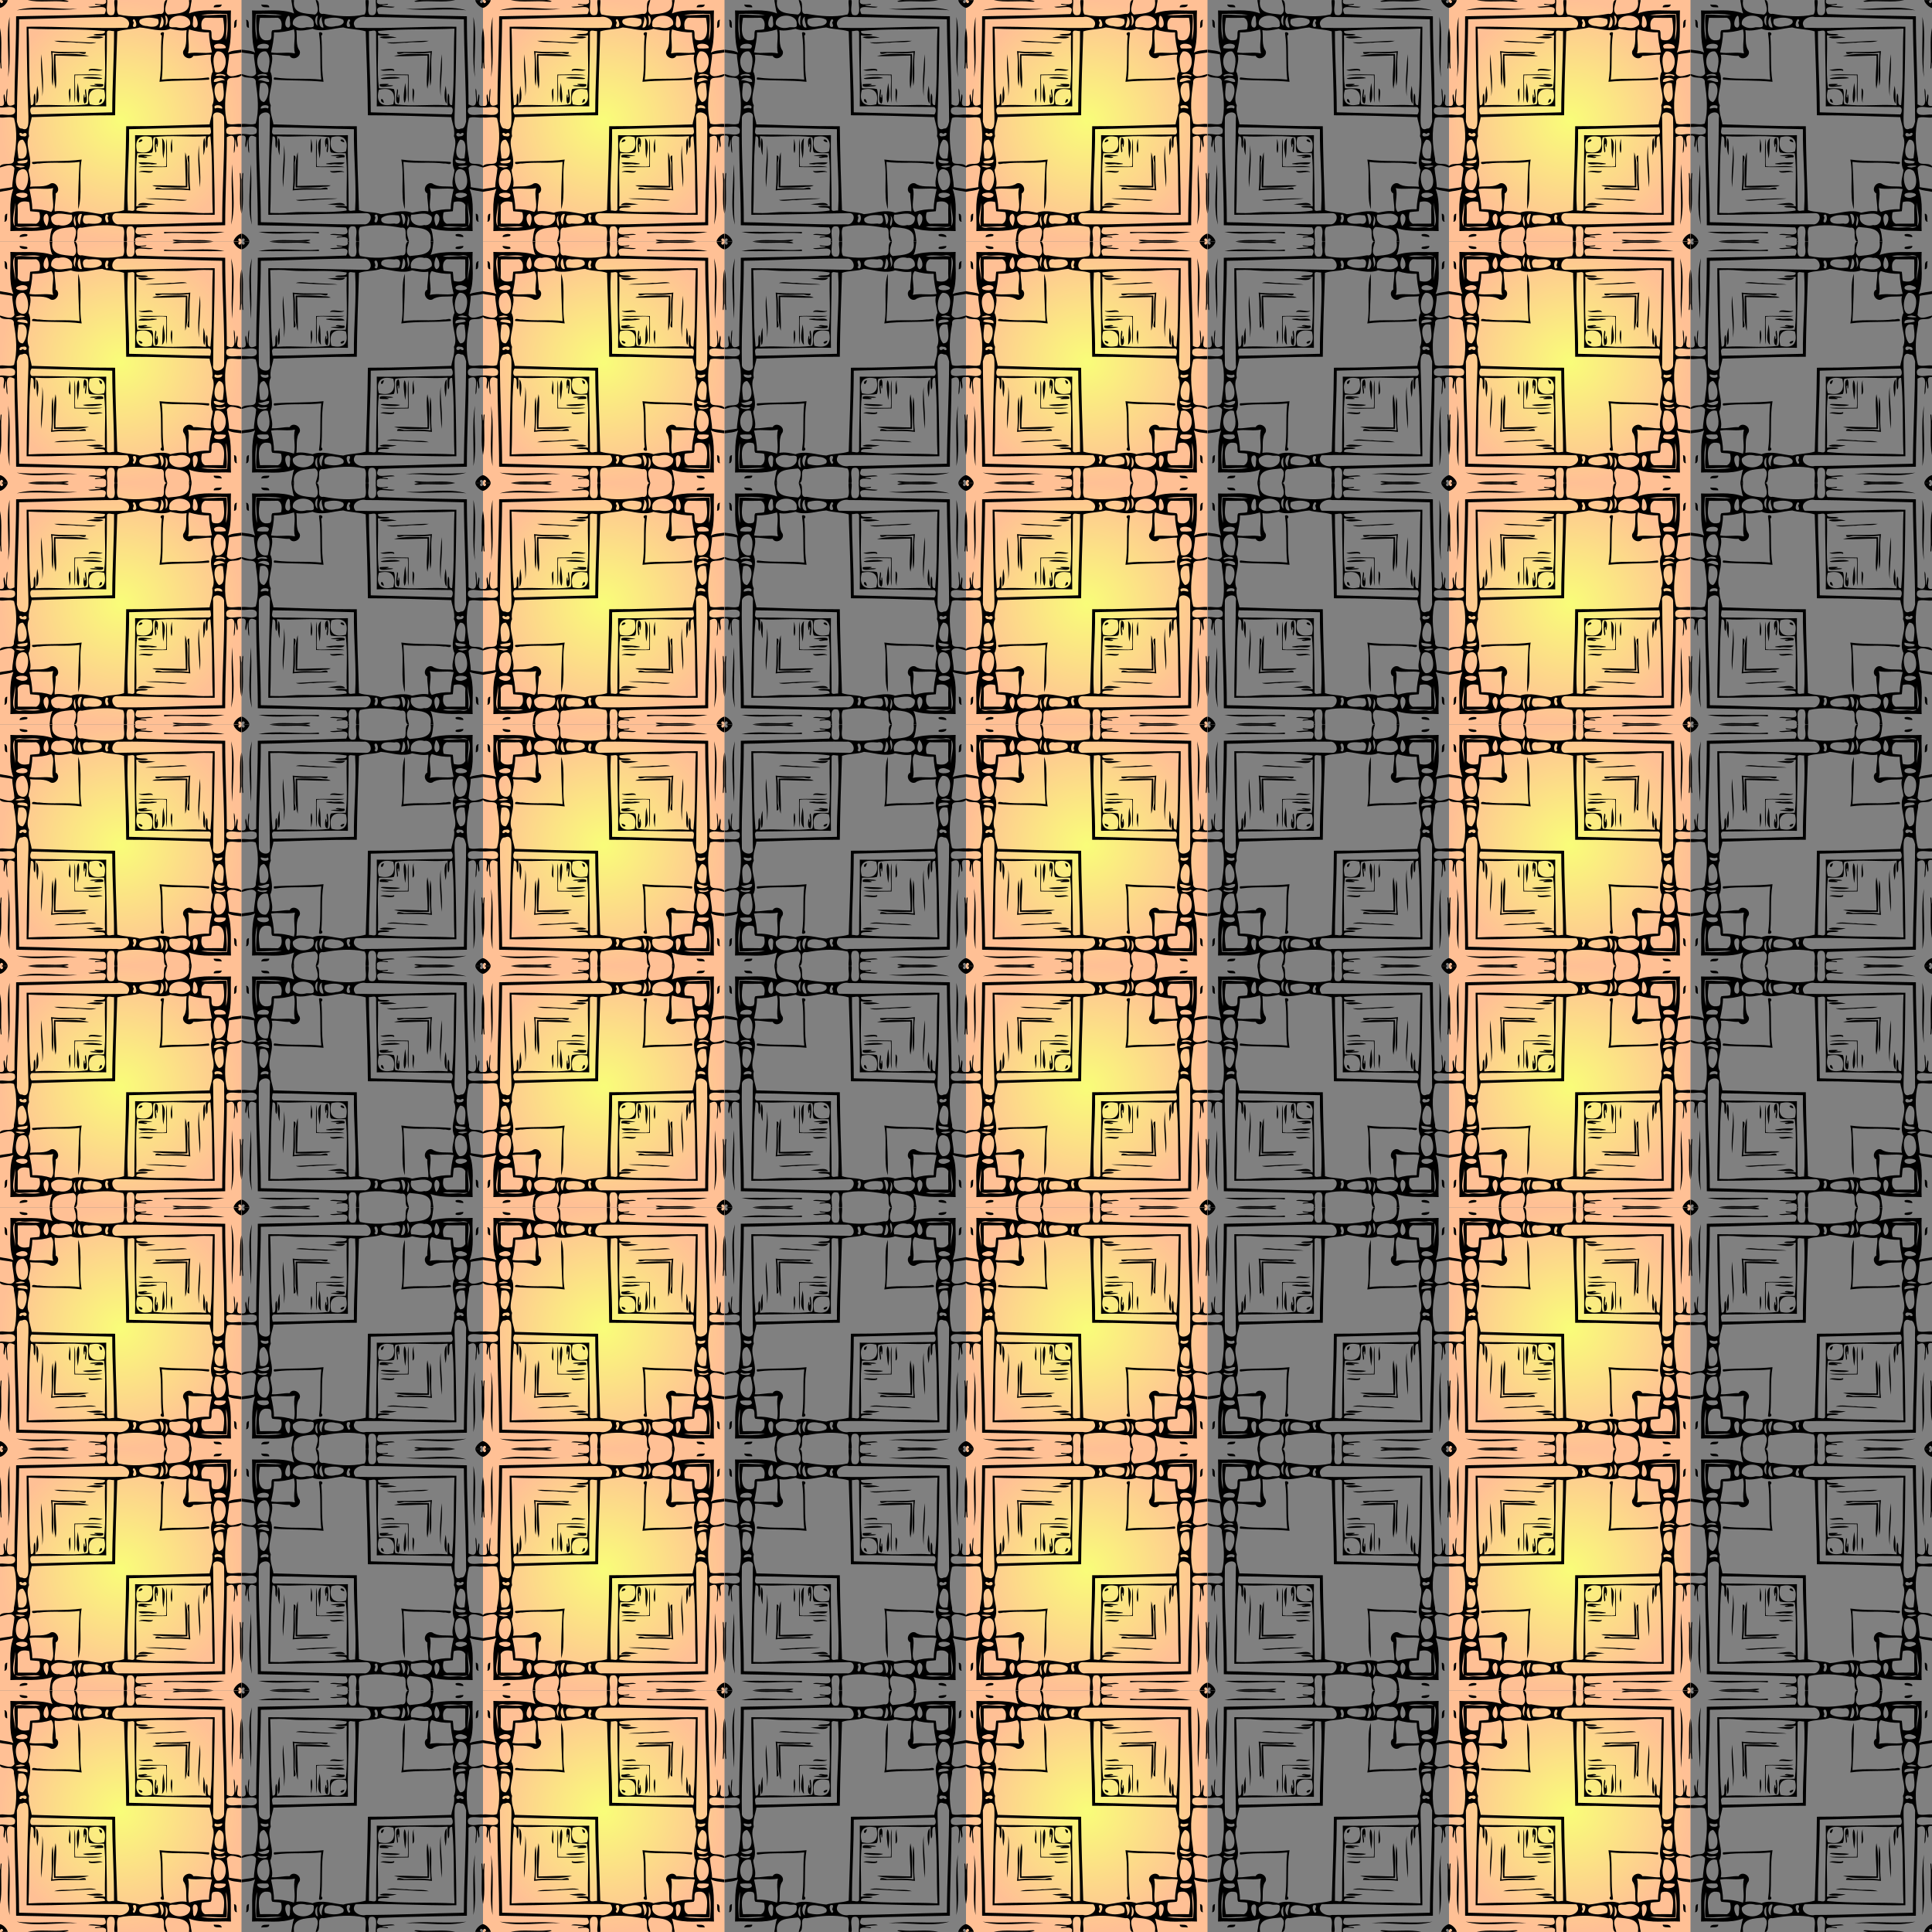
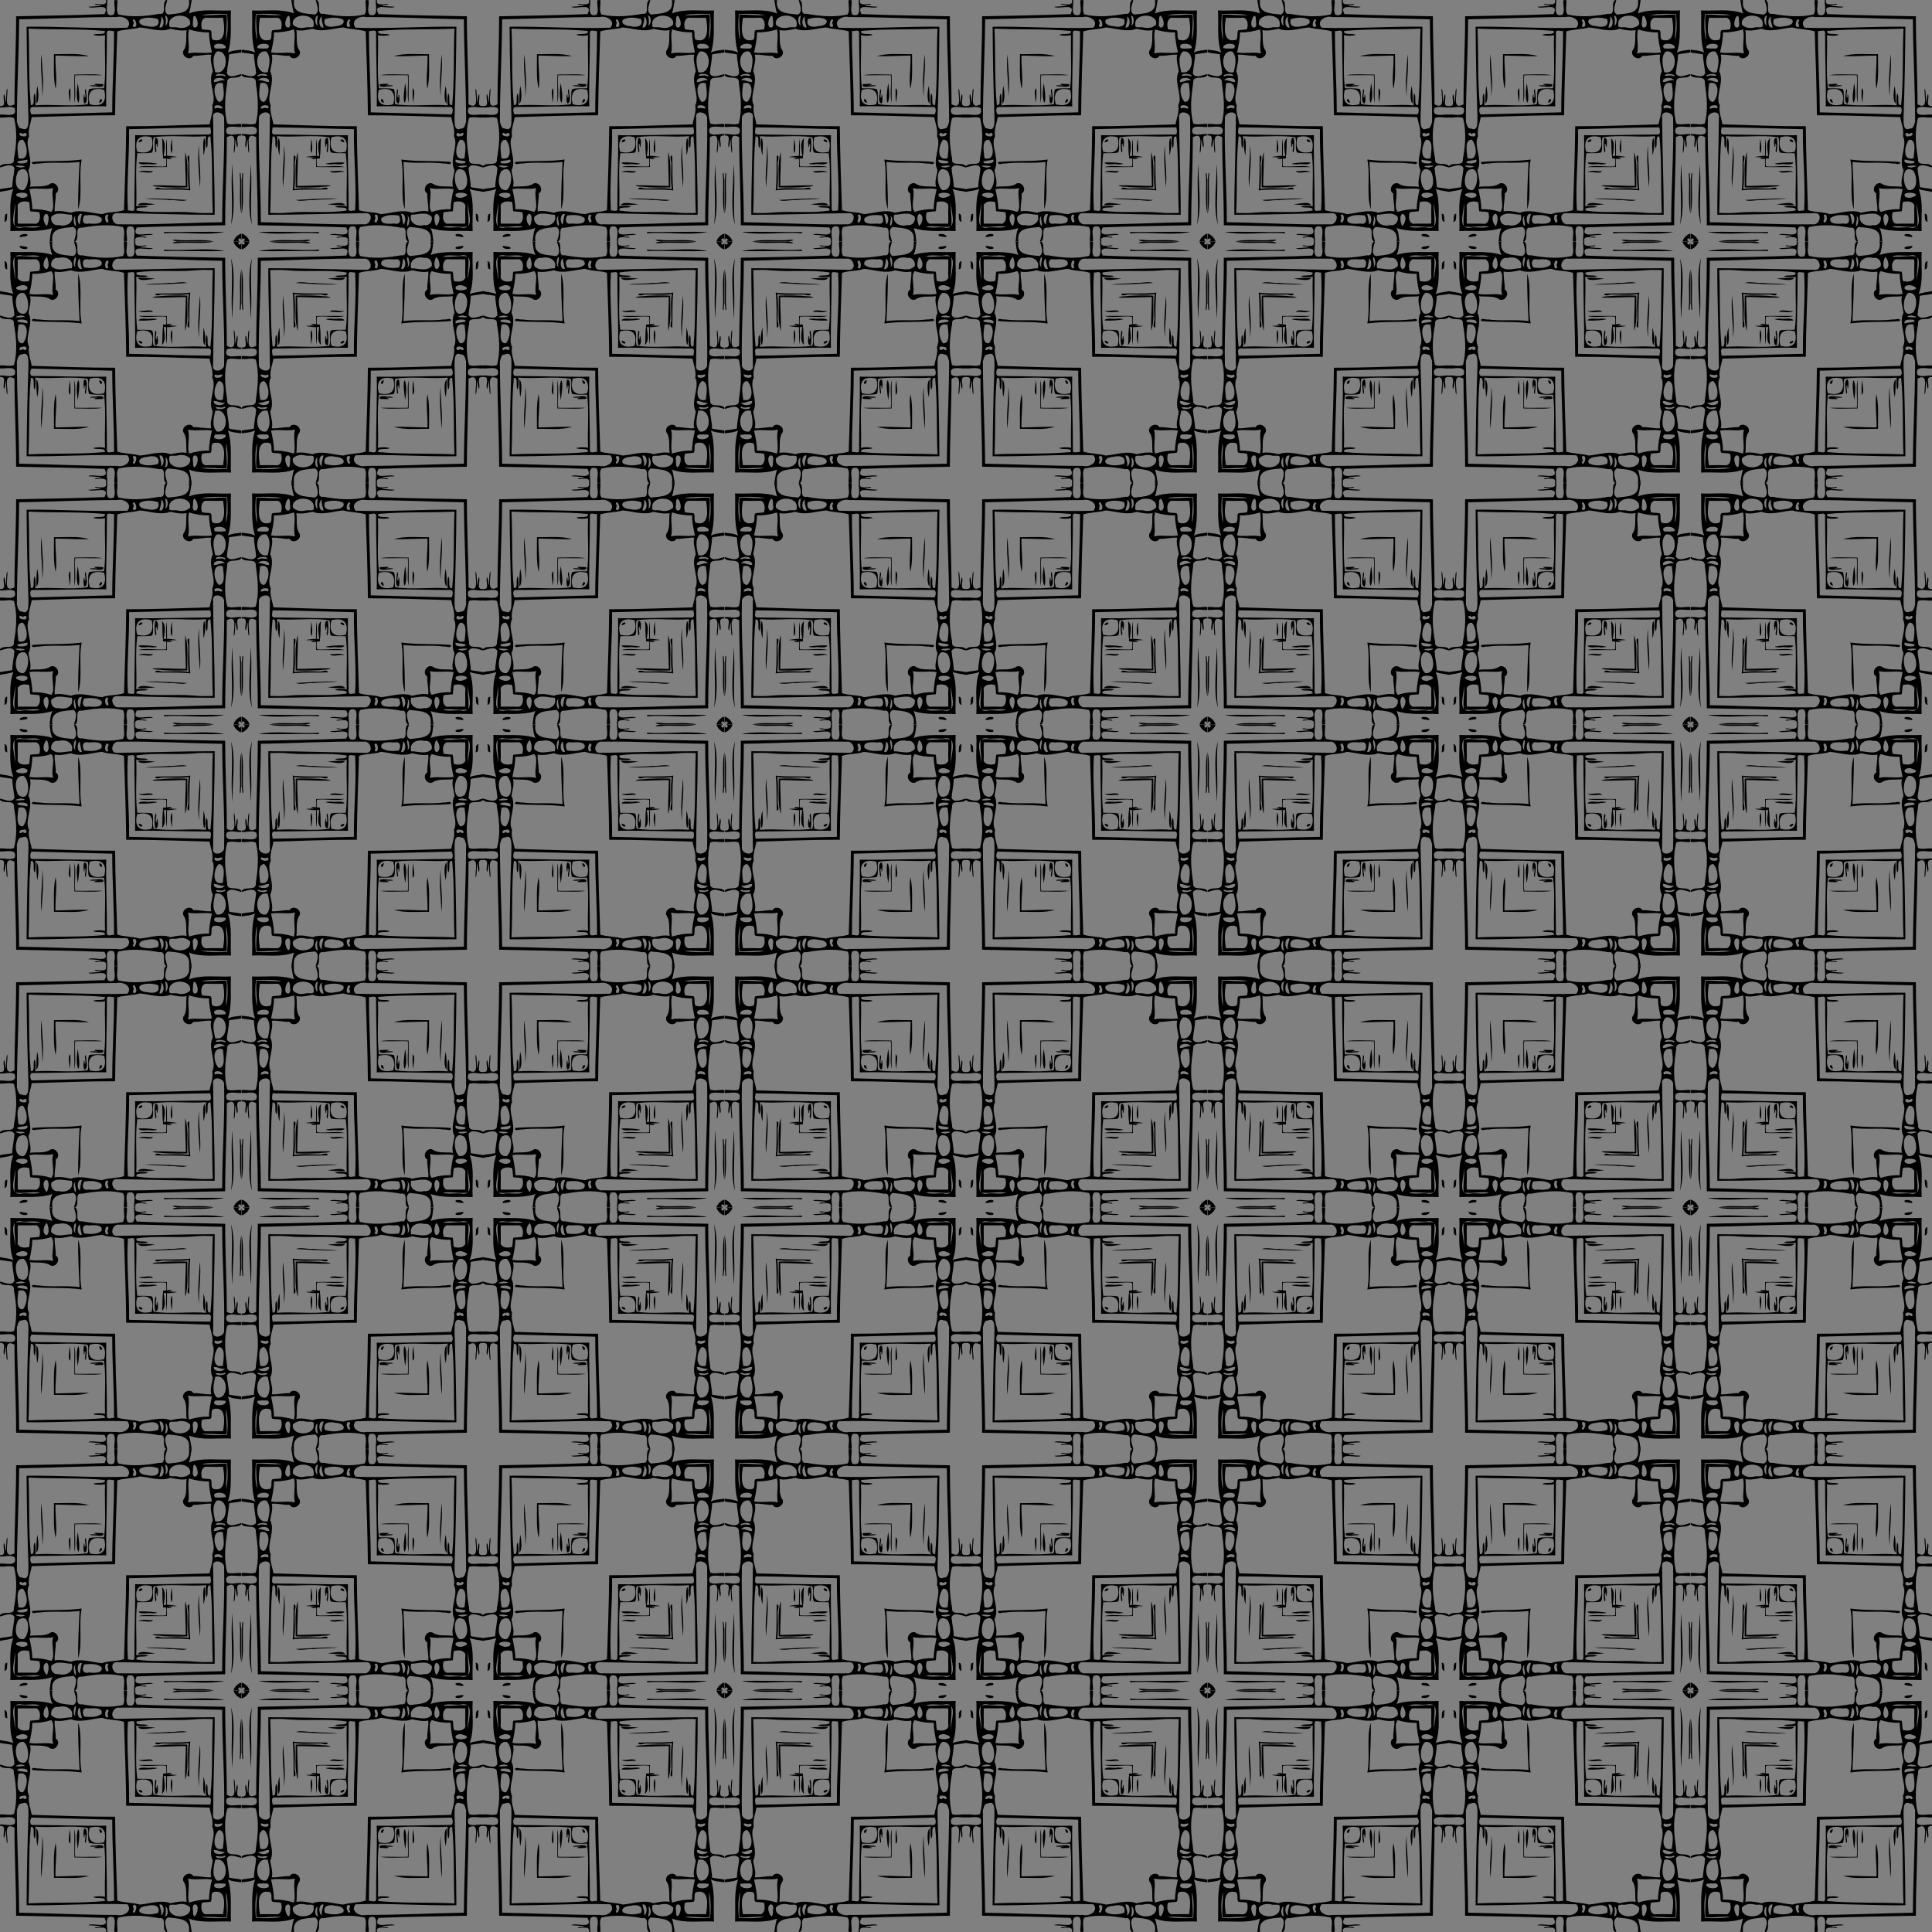
<svg xmlns="http://www.w3.org/2000/svg" xmlns:xlink="http://www.w3.org/1999/xlink" width="1280pt" height="1280pt" viewBox="0 0 1280 1280">
  <rect x="0" y="0" width="1280" height="1280" fill="#808080" stroke="none" />
  <defs>
    <radialGradient xlink:href="#a" id="b" cx="80" cy="1200" fx="80" fy="1200" r="80" gradientUnits="userSpaceOnUse" />
    <linearGradient id="a">
      <stop offset="0" stop-color="#f9fd79" />
      <stop offset="1" stop-color="#ffc095" />
    </linearGradient>
  </defs>
-   <path id="c" opacity="1" fill="url(#b)" fill-opacity="1" stroke="none" stroke-width="4" stroke-miterlimit="4" stroke-dasharray="none" stroke-opacity="1" d="M0 1120h160v160H0z" />
  <g id="d" fill="#000" fill-opacity="1">
    <path d="M68.04 0h3.83c-3.02 19.08 14.31 18.04 28.67 19.83 7.14-3.74 2.39-13.69.96-19.83h1.91c6.21 5.11-2.01 20.74 8.97 18.78 18.31 3.28 37.78 5.17 56.25.94 3.48-5.23.72-13.3 1.35-19.72h4c1.23 6.35-2.59 14.66 1.38 20.11 13.34 4.13 8.01-12.42 8.51-20.11h1.92c-3.88 11.35 21.33 1.97 13.69 6.43-18.1 1.01 3.4 2.3 10.46 2.73-5.82 4.38-31.08-6.77-22.32 10.04 39.59 1.66 81 2.15 121.27 2.98-.08 40.31 2.21 80.59 2.24 120.83 16.07 8.27 8.33-12.66 9.85-21.95 2.27 4.8.67 13.25 2.32 19.25.57-3.84.51-7.88 2.05-11.52 3.01 5.69-4.79 17.39 5.65 16.47v1.92c-6.36 1.02-14.64-2.8-20.11 1.17-4.13 13.41 12.4 7.82 20.11 8.68v3.99c-6.09.88-13.83-1.91-19.25.74-4.97 18.03-2.76 37.6-.16 55.5-.76 11.64 13.09 4.13 19.41 10.38v1.9c-6.14-1.28-16.44-6.59-19.82.97.65 8.72 2.85 17.26 3.04 26.04 5.54 1.2 11.21 1.56 16.78 2.62v3.82c-6.14-1.02-12.79-.89-18.35-4.02 6.02 18.32 3.24 38.77 4.17 57.83-19.03-1.05-39.54 2.85-57.74-4.12 2.39 5.85 2.53 12.22 3.9 18.32h-3.8c2.92-19.08-14.33-18.05-28.72-19.83-7.14 3.74-2.39 13.69-.95 19.83h-1.91c-6.23-5.11 2-20.75-8.98-18.78-18.31-3.28-37.78-5.17-56.25-.94-3.49 5.23-.72 13.29-1.35 19.72h-4c-1.24-6.36 2.59-14.66-1.38-20.11-13.34-4.13-8.02 12.41-8.51 20.11h-1.92c3.88-11.35-21.33-1.97-13.69-6.43 18.09-1.01-3.41-2.3-10.46-2.73 5.81-4.39 31.08 6.77 22.32-10.04-39.59-1.66-81.01-2.15-121.27-2.98.08-40.31-2.21-80.59-2.24-120.83-16.07-8.27-8.33 12.66-9.85 21.95-2.27-4.8-.67-13.25-2.32-19.25-.58 3.83-.51 7.89-2.05 11.52-3.02-5.7 4.79-17.39-5.65-16.47v-1.92c6.35-1.03 14.64 2.8 20.11-1.17 4.13-13.41-12.41-7.83-20.11-8.68v-3.99c6.08-.89 13.83 1.91 19.25-.74 4.74-18.21 3.26-38.27-.23-56.17 1.2-11.2-13.33-3.31-19.02-9.72v-1.9c6.14 1.29 16.43 6.6 19.82-.96-.66-8.72-2.85-17.26-3.04-26.04C11.23 73.27 5.56 72.91 0 71.77v-3.79c6.08 1.45 12.47 1.53 18.32 3.94-6.97-18.19-3.07-38.71-4.12-57.74 19.06.92 39.5-1.85 57.83 4.17-3.14-5.56-3-12.21-3.99-18.35m-40.8 18.57c-17.08.2-4.74 25.73-7.05 36.46 2-10.49-1.74-23.29.17-34.52 11.36-2.02 23.61 1.65 34.72-.22-8.77-3.06-18.72.52-27.84-1.72m37.12 2.63c-4.41 2.7-7.51 14.79-.39 16.75 4.93-3.38 2.03-13.34.39-16.75m38.77-.1c-2.13 3.56-3.39 11.52.55 14.13-2.6-4.41 2.61-12.15-.55-14.13m-22.48 1.34c-7.04-1.36-11.49 4.57-10.39 11.05 7.51 8.24 18.77 3.02 28.18 3.13 3.61-11.56-8.22-16.97-17.79-14.18m28.73.72c-4.54 2.96-3.5 16.21 2.96 14.36-1.46-4.46-2.51-12.17-2.96-14.36m54.26.28c-9.86-1.72-14.59 16.56-2.14 15.32 44.37-.58 88.54-2.3 132.99-2.25.13 44.39-1.95 88.53-2.15 132.87-2.22 12.08 16.17 8.25 15.09-1.06 1.05-47.19-2.72-94.7-2.66-141.99-46.95-.67-94.15-3.6-141.13-2.89m-139.24 1c-.38 8.39.35 16.85-.2 25.25 2.67 6.05 10.49 5.73 15.77 4.27.96-4.03.75-8.38 1.43-12.56 4.18-.68 8.53-.47 12.56-1.43 1.46-5.27 1.79-13.12-4.29-15.75-8.41.33-16.88-.09-25.27.22m97.12.08c-8.16-2.12-9.58 5.14-5.97 11.11 7.73.78 17.27 1.46 23.66-3.64 3.18-9.3-12.05-7.91-17.69-7.47m24.88 1.56c-3.88 3.04-2.25 15.06 2.43 9.1-3.84-3.04 3.5-9.14-2.43-9.1m-6.28 11.28c-14.04 1.14-29.57 7.14-42.84 1.98-7.37 1.57-14.72 3.2-22.27 1.87-.54 8.24 1.87 16.32 1.43 24.54 7.52 4.22 1.1 16.6-6.86 13.76-7.86-5.74-18.9-3.37-28.34-4.56 2.02 7.86-1.39 15.29-2.09 23.01 7.6 14.14-6.06 33.74.71 46.32-1.76 8.81 2.45 18.33 3.65 26.16 37.99 1.04 76.25 2.73 114.39 2.59.33 38.38 1.72 76.9 2.99 115.08 9.51 2.96 22.37 2.75 30.79 5.37 13.79-1.03 29.03-6.97 42.04-1.82 7.37-1.57 14.73-3.2 22.27-1.87-1.35-9.44 1.32-20.52-4.5-28.37-2.84-7.97 9.53-14.38 13.77-6.86 8.2-.46 16.25 2.15 24.5 1.49-2.03-7.87 1.39-15.29 2.09-23.01-7.6-14.14 6.06-33.74-.71-46.32 1.76-8.81-2.46-18.33-3.65-26.16-37.99-1.04-76.25-2.73-114.39-2.59-.33-38.38-1.72-76.9-2.99-115.08-9.08-3.24-22.04-2.21-29.99-5.53m125.5 2.24c-26.13 2.22-52.38-1.27-78.41 2.74-1.72 6.59 12.16 2.4 15.77 5.4-5.21 1.61-10.77 1.22-16.1.48 1.08 24.21-1.65 48.7 1.4 72.75 6.83.37 13.85-.6 20.55 1.12 2.72 6.6-.39 14.99 2.04 20.72 23.59 3.54 47.94-.4 71.76 1.53-.81-5.42-.61-10.92.51-16.29 3.93 2.96-1.41 17.51 5.55 15.83 3.39-34.8 1.57-69.84 3.23-104.78-8.76-.31-17.58-.47-26.3.5m-195.28.9c-8.39 2.74-17.17 3.9-26.06 3.7-.01 9.38-1.93 18.42-3.98 27.53 10.64 2.08 21.86-1.02 32.71 1.37-3.66-10.06 3.63-26.05-2.67-32.6m105.13 1.78c-2.3 35.53 2.2 74.65 1.59 111.63 37.13.72 74.42 2.34 111.47 2.61.38-3.12 2.59-9.42-2.01-9.88-33.72.03-67.52-1.5-101.23-.95.59-33.65-1.13-67.42-.93-101.11.29-4.89-6.6-1.51-8.89-2.3M27.78 60.37c-15.07 4.39 3.27 9 9.43 4.78 2.66-4.95-6.47-6.35-9.43-4.78m4.24 9.9c-13.65-.65-11.33 19.53-6.63 26.47 17.29 11.53 15.55-22.32 6.63-26.47m-3.77 31.06c-22.41 4.45 20.32 2.45 0 0m-2.52 5.85c-7.47 3.99 8.32 3.41 11.78 5.11 2.1-6.21-8.35-5.36-11.78-5.11m-.39 6.95c-.57 7.08-4.79 26.02 6.01 25.41 6.46-6.84 9.72-30.31-6.01-25.41m162.74 8.95c-4.25 16.87 2.97 24.09 19.84 19.84 4.25-16.87-2.97-24.09-19.84-19.84M31.43 144.29c-6.58-.38-6.16 7.94-.3 3.06 6.47 5.06 7.72-5.37.3-3.06m-1.19 10.53c-5.2-.58-5.7 5.6-7.09 9.44.09 46.78 2.78 93.62 3.08 140.41 44.67.8 89.5 3.04 134.24 3.1 9.01 2.29 22.06-5.37 14.26-14.64-46.01-1.53-92.04 1.94-138.22 1.36.22-41.23 1.05-82.27 2.51-123.42-.28-5.53 1.62-21.17-8.78-16.25m13.09 19.36c-1.98 1.91-3.28 9.88 1.15 10.18 33.72-.03 67.52 1.5 101.23.95-.59 33.65 1.13 67.42.93 101.11-.02 5.03 7.18 1.48 9.8 2.18.13-37.07-2.51-74.32-2.5-111.51-36.86-.92-73.75-1.88-110.61-2.91m251.75 8.13c-4.99 6.27 11.53 5.89 9.63-.15-3.52.34-6.09 1.86-9.63.15m-252.77 4.81c-3.4 34.8-1.57 69.84-3.23 104.78 34.9-1.78 69.91.09 104.71-3.24 1.72-6.59-12.16-2.4-15.77-5.4 5.21-1.61 10.76-1.23 16.1-.48-1.08-24.21 1.65-48.7-1.4-72.75-6.84-.37-13.85.6-20.55-1.12-2.72-6.6.38-14.99-2.04-20.72-23.59-3.54-47.95.4-71.76-1.53.81 5.42.6 10.92-.51 16.29-3.94-2.97 1.41-17.51-5.55-15.83m80.77.96c-4.25 16.87 2.97 24.09 19.84 19.84 4.25-16.87-2.97-24.09-19.84-19.84m177.27 3.1c-7.57 5.91-10.47 30.78 5.31 25.69.54-7.31 4.64-24.43-5.31-25.69m-6.86 27.53c-1.68 6.68 12.48 7.36 14.83 2.29-4.87 1.03-9.54-2.63-14.83-2.29m14.19 7.81c-3.38 2.48-8 .12-11.81.72.93 5.48 19.02.72 11.81-.72m-12.47 5.69c-1.81 8.33-5.25 21.03 2.25 28.33 17.45 2.91 15.79-33.33-2.25-28.33m-37.22 25.69c2.72 10.86-1.43 22.17 1.26 32.88 8.93-2.67 18.04-4.34 27.47-3.98.01-9.38 1.93-18.42 3.98-27.53-10.64-2.08-21.86 1.01-32.71-1.37m37.28 6.75c-7.98 8.38 16.18 8.78 14.26.48-4.7-.78-9.52-.68-14.26-.48m-3.07 11.85c-3.73 2.62-.58 10.13-3.23 13.11-3.94.85-8.12.38-11.93 1.42-1.46 5.27-1.79 13.12 4.29 15.75 8.19-.24 16.41-.12 24.59-.1 1.82-10.76 5.45-35.4-13.72-30.18m17.79-.17c.03 11.53 1.69 22.94.88 34.48-11.58 1.1-23.73-1.64-34.95-.1 11.47 1.46 23.85 2.01 35.64.98 1.07-11.24 1.11-26.34-1.57-35.36m-91.33 17.15c.96 4.92 3.36 9.9 2.33 14.84 5.39-2.6 4.32-16.64-2.33-14.84m24.94-.11c-3.34 1.47-13.04-2.05-11.38 4.39-1.82 15.94 31.39 15.9 28.52-.25-4.68-4.85-10.84-5.52-17.14-4.14m22.81.02c-3.48 2.46-1.28 7.41-1.65 10.98.89 16.32 12.9-12.23 1.65-10.98m-83.13.82c-3.04 1.7 2.53 5.94-1.21 8.15 1.73 8.83 9.37-9.89 1.21-8.15m18.41 1.15c-4.23-.16-13.38 2.77-9.86 8.68 7.25 4.22 18.2 3.15 25.08.83 3.58-11.1-7.74-11.53-15.22-9.51m25.36.65c.74 4.69.68 9.5-.66 13.64 4.84.01 4.68-11.64.66-13.64zM245.78 0h47.16c-15.87 3.81-34.21.16-50.81 2.2-12.28.6.68-3 3.65-2.2zM320.37 0h8.77c-5.44 1.62.24 7.3 1.86 1.86v8.78c-4.16-.59-10.05-6.48-10.63-10.64z" transform="matrix(.483 0 0 .483 0 1120.056)" />
    <path d="M27.02 5.95c3.23.27 6.48.61 9.65 1.3 5.46 4.3-11.06 3.94-9.65-1.3zM225.18 10.98c27.23 2.51 57.28-3.37 82.82 2.1-25.29.38-55.95-.36-82.99-.14.04-.49.13-1.47.17-1.96zM316.95 22.95c7.08 23.82 1.24 57.52 2.06 82.98-3.26-25.54 1.32-55.74-2.06-82.98zM5.95 26.96c5.19-.01 3.19 7.63 4.11 10.94-5.29.4-2.54-7.53-4.11-10.94zM328.87 92.84c1.66-17.97-1.48-37.42 2.13-54.72v47.09c-.92 1.9-.43 12.56-2.13 7.63zM107.2 44.13c6.52 18.44.38 46.69 4.85 68.16-22.46-3.12-45.38-1.13-67.96-3.36-1.24-5.43 6.84-1.24 9.13-2.17 18.56 2.53 37.38-.19 55.91 2.31-1.07-21.06-2.21-45.31-1.93-64.94zM189.07 49.74c8.15.22 16.44-.42 24.44 1.57-6.63-.63-20.8 4.54-24.44-1.57zM232.75 56.55c7.94.83 17.42-2.44 23.99.27-19.19 1.08-38.46 2.44-57.7 2.13 9.38-1.59 22.88-.84 33.71-2.4zM257.43 70.42c1.19-.23 2.39-.38 3.6-.45-1.83 15.89-.64 31.91-1.47 47.86-4.53.11-1.27-7.92-1.18-10.16.15-11.87-1.45-23.9.68-35.73-11.86 2.08-23.9.64-35.8.59-2.38-.09-10.19 3.54-10.13-1.12 14.75-.66 29.6.27 44.3-.99z" transform="matrix(.483 0 0 .483 0 1120.056)" />
    <path d="M223.44 74.42c11.15-.61 22.36-.68 33.52-.32-.64 15.86 2.03 33-2.84 48.2-.67-15.18.76-30.85.78-46.2-15.27.09-31.1 1.28-46.1.79 4.03-2.6 10-1.34 14.64-2.47zM274.13 74.16c2.06 18.05-1.69 38.65-1.18 57.79-2.52-17.56.27-38.65 1.18-57.79zM190.18 94.93c5.54 1.71 17.26-3.25 19.75 1.59-5.86-.88-15.51 2.21-19.75-1.59zM189.99 101.96c12.98.17 25.99-.26 38.97.15.03 12.95.22 25.92-.01 38.88-2.52-10.63.03-25.62-1.04-37.95-11.83-1.49-27.91 2.27-37.92-1.08z" transform="matrix(.483 0 0 .483 0 1120.056)" />
-     <path d="M208.21 105.58c22 .84-13.32 3.96-18.38 2.39 4.09-4.55 12.67-.65 18.38-2.39zM224.31 113.66c.45 8.7 4.66 21.74-2.02 27.97 1.03-9.3-.26-18.81 2.02-27.97zM190.48 115.19c3.09.87 9.88-2.29 11.53.7-17.78 1.62 19.33.39 2.07 2.26-3.59.52-18.07 2.55-13.6-2.96zM279.15 118.17c1.72 4.34 3.75 18.52.97 23.81-2.55-6.65-.94-16.18-.97-23.81zM235.35 121.11c2.24 4.73-.03 13.56.71 19.73-1.86-4.37-2.76-15.44-.71-19.73zM213.16 122.08c3.63.9-1.84 10.97 1.76 11.77-.46-14.35 5.32 9.79-1.91 8.15-1.51-6.56-.91-13.35.15-19.92zM190.16 135.85c11.23 2.58 1 7.65 0 0zM49.91 189.06c4.3 4.1 2.79 18.03 1.16 24.35-1.12-8.06-1.31-16.23-1.16-24.35zM116.15 189.05c5.69 2.2 1.55 14.47 1.69 19.87-3.65-.92 1.84-10.97-1.76-11.77-.14 13.1-3.46-5.83.07-8.1zM94.94 190.16c2.58 4.87 1.44 13.46 1.6 19.78-4.79-2.64.07-14.2-1.6-19.78z" transform="matrix(.483 0 0 .483 0 1120.056)" />
+     <path d="M208.21 105.58c22 .84-13.32 3.96-18.38 2.39 4.09-4.55 12.67-.65 18.38-2.39zM224.31 113.66c.45 8.7 4.66 21.74-2.02 27.97 1.03-9.3-.26-18.81 2.02-27.97zc3.09.87 9.88-2.29 11.53.7-17.78 1.62 19.33.39 2.07 2.26-3.59.52-18.07 2.55-13.6-2.96zM279.15 118.17c1.72 4.34 3.75 18.52.97 23.81-2.55-6.65-.94-16.18-.97-23.81zM235.35 121.11c2.24 4.73-.03 13.56.71 19.73-1.86-4.37-2.76-15.44-.71-19.73zM213.16 122.08c3.63.9-1.84 10.97 1.76 11.77-.46-14.35 5.32 9.79-1.91 8.15-1.51-6.56-.91-13.35.15-19.92zM190.16 135.85c11.23 2.58 1 7.65 0 0zM49.91 189.06c4.3 4.1 2.79 18.03 1.16 24.35-1.12-8.06-1.31-16.23-1.16-24.35zM116.15 189.05c5.69 2.2 1.55 14.47 1.69 19.87-3.65-.92 1.84-10.97-1.76-11.77-.14 13.1-3.46-5.83.07-8.1zM94.94 190.16c2.58 4.87 1.44 13.46 1.6 19.78-4.79-2.64.07-14.2-1.6-19.78z" transform="matrix(.483 0 0 .483 0 1120.056)" />
    <path d="M102.05 190.01c2.52 10.62-.03 25.61 1.04 37.95 12.63.34 25.27-.27 37.9.08-10.99 2.11-26.23.67-38.95.85-.03-12.96-.23-25.93.01-38.88z" transform="matrix(.483 0 0 .483 0 1120.056)" />
    <path d="M107.28 190.21c3.09 2.99.6 19.27-.59 27.13-1.18-8.7-2.66-19.3.59-27.13zM135.85 190.16c7.65 1 2.58 11.23 0 0zM58.05 199.05c2.52 17.55-.27 38.65-1.18 57.79-2.06-18.05 1.69-38.65 1.18-57.79zM76.25 209.29c2.4 11.79-.71 31.12-.15 45.61 15.27-.09 31.1-1.28 46.1-.79-15 4.65-32.36 2.44-48.16 2.79.14-15.87-1.24-31.98 2.21-47.61zM130.6 212.55c2.49-.15 13.33-2.16 10.85 3.16-4.73.48-19.54 1.13-7.52-1.81-11.5 1.07-15.08-.79-3.33-1.35z" transform="matrix(.483 0 0 .483 0 1120.056)" />
-     <path d="M72.22 213.12c1.88 12.97.5 31.28-.28 45.94 11.86-2.09 23.9-.64 35.8-.59 2.37.08 10.19-3.54 10.13 1.12-15.95.86-32.06-.71-47.9 1.44 2.53-15.49-.71-33.74 2.25-47.91zM218.74 218.94c22.02 2.31 44.27 1.35 66.37 2.89 2.69-.95 2.43 4.13-.13 2.99-20.94-2.99-42.17-.51-63.11-2.89 2.43 20.93-.13 42.13 2.98 63.04 1.29 3.93-8.1 1.68-3.02-2.77-2.06-20.98.44-42.55-3.09-63.26zM136.98 222.7c13.19.86-18.51 5.17-23.27 1.26 7.72-1.03 15.52-.77 23.27-1.26zM11.01 225.2c4.34 22.4 1.09 58.63 2.13 82.75-5.34-25.76.15-55.49-2.13-82.75zM121.82 234.02c6.25 1.89 12.84-1.37 19.15 1.1-2.58.36-21.14 4.03-19.15-1.1zM0 245.79c.92-1.9.42-12.57 2.13-7.63C.47 256.13 3.61 275.58 0 292.88v-47.09zM104.56 272.6c8.17.23 21.1-2.87 27.39.44-19.26-.67-38.32 2.41-57.56 2.04 8.14-2.98 20.4-.89 30.17-2.48zM118.34 279.23c7.35.8 17.57-2.76 23.71 1.05-5.63 1.9-19.49 1.19-23.71-1.05zM320.94 293.1c5.29-.41 2.54 7.53 4.11 10.94-5.19.01-3.2-7.63-4.11-10.94zM22.97 317c27 3.13 57.77-1.32 82.95 2.05-25.27-1.11-59.65 5.25-82.95-2.05zM0 320.36c4.16.59 10.05 6.48 10.63 10.64H1.86c5.44-1.62-.24-7.3-1.86-1.86v-8.78zM293.24 320.93c3.01.65 11.08-1.06 10.74 4.12-3.59-.93-11.35.96-10.74-4.12zM38.06 331c15.87-3.81 34.21-.16 50.81-2.2 12.28-.6-.69 3-3.65 2.2H38.06z" transform="matrix(.483 0 0 .483 0 1120.056)" />
  </g>
  <use height="100%" width="100%" transform="matrix(-1 0 0 1 320 0)" id="e" xlink:href="#c" y="0" x="0" />
  <use height="100%" width="100%" transform="matrix(-1 0 0 1 320 0)" id="f" xlink:href="#d" y="0" x="0" />
  <use height="100%" width="100%" transform="translate(320)" id="g" xlink:href="#c" y="0" x="0" />
  <use height="100%" width="100%" transform="translate(320)" id="h" xlink:href="#d" y="0" x="0" />
  <use height="100%" width="100%" transform="translate(320)" id="i" xlink:href="#e" y="0" x="0" />
  <use height="100%" width="100%" transform="translate(320)" id="j" xlink:href="#f" y="0" x="0" />
  <use height="100%" width="100%" transform="translate(640)" id="k" xlink:href="#c" y="0" x="0" />
  <use height="100%" width="100%" transform="translate(640)" id="l" xlink:href="#d" y="0" x="0" />
  <use height="100%" width="100%" transform="translate(640)" id="m" xlink:href="#e" y="0" x="0" />
  <use height="100%" width="100%" transform="translate(640)" id="n" xlink:href="#f" y="0" x="0" />
  <use height="100%" width="100%" transform="translate(640)" id="o" xlink:href="#g" y="0" x="0" />
  <use height="100%" width="100%" transform="translate(640)" id="p" xlink:href="#h" y="0" x="0" />
  <use height="100%" width="100%" transform="translate(640)" id="q" xlink:href="#i" y="0" x="0" />
  <use height="100%" width="100%" transform="translate(640)" id="r" xlink:href="#j" y="0" x="0" />
  <use height="100%" width="100%" transform="matrix(1 0 0 -1 0 2240)" id="s" xlink:href="#c" y="0" x="0" />
  <use height="100%" width="100%" transform="matrix(1 0 0 -1 0 2240)" id="t" xlink:href="#d" y="0" x="0" />
  <use height="100%" width="100%" transform="matrix(1 0 0 -1 0 2240)" id="u" xlink:href="#e" y="0" x="0" />
  <use height="100%" width="100%" transform="matrix(1 0 0 -1 0 2240)" id="v" xlink:href="#f" y="0" x="0" />
  <use height="100%" width="100%" transform="matrix(1 0 0 -1 0 2240)" id="w" xlink:href="#g" y="0" x="0" />
  <use height="100%" width="100%" transform="matrix(1 0 0 -1 0 2240)" id="x" xlink:href="#h" y="0" x="0" />
  <use height="100%" width="100%" transform="matrix(1 0 0 -1 0 2240)" id="y" xlink:href="#i" y="0" x="0" />
  <use height="100%" width="100%" transform="matrix(1 0 0 -1 0 2240)" id="z" xlink:href="#j" y="0" x="0" />
  <use height="100%" width="100%" transform="matrix(1 0 0 -1 0 2240)" id="A" xlink:href="#k" y="0" x="0" />
  <use height="100%" width="100%" transform="matrix(1 0 0 -1 0 2240)" id="B" xlink:href="#l" y="0" x="0" />
  <use height="100%" width="100%" transform="matrix(1 0 0 -1 0 2240)" id="C" xlink:href="#m" y="0" x="0" />
  <use height="100%" width="100%" transform="matrix(1 0 0 -1 0 2240)" id="D" xlink:href="#n" y="0" x="0" />
  <use height="100%" width="100%" transform="matrix(1 0 0 -1 0 2240)" id="E" xlink:href="#o" y="0" x="0" />
  <use height="100%" width="100%" transform="matrix(1 0 0 -1 0 2240)" id="F" xlink:href="#p" y="0" x="0" />
  <use height="100%" width="100%" transform="matrix(1 0 0 -1 0 2240)" id="G" xlink:href="#q" y="0" x="0" />
  <use height="100%" width="100%" transform="matrix(1 0 0 -1 0 2240)" id="H" xlink:href="#r" y="0" x="0" />
  <use height="100%" width="100%" transform="translate(0 -320)" id="I" xlink:href="#c" y="0" x="0" />
  <use height="100%" width="100%" transform="translate(0 -320)" id="J" xlink:href="#d" y="0" x="0" />
  <use height="100%" width="100%" transform="translate(0 -320)" id="K" xlink:href="#e" y="0" x="0" />
  <use height="100%" width="100%" transform="translate(0 -320)" id="L" xlink:href="#f" y="0" x="0" />
  <use height="100%" width="100%" transform="translate(0 -320)" id="M" xlink:href="#g" y="0" x="0" />
  <use height="100%" width="100%" transform="translate(0 -320)" id="N" xlink:href="#h" y="0" x="0" />
  <use height="100%" width="100%" transform="translate(0 -320)" id="O" xlink:href="#i" y="0" x="0" />
  <use height="100%" width="100%" transform="translate(0 -320)" id="P" xlink:href="#j" y="0" x="0" />
  <use height="100%" width="100%" transform="translate(0 -320)" id="Q" xlink:href="#k" y="0" x="0" />
  <use height="100%" width="100%" transform="translate(0 -320)" id="R" xlink:href="#l" y="0" x="0" />
  <use height="100%" width="100%" transform="translate(0 -320)" id="S" xlink:href="#m" y="0" x="0" />
  <use height="100%" width="100%" transform="translate(0 -320)" id="T" xlink:href="#n" y="0" x="0" />
  <use height="100%" width="100%" transform="translate(0 -320)" id="U" xlink:href="#o" y="0" x="0" />
  <use height="100%" width="100%" transform="translate(0 -320)" id="V" xlink:href="#p" y="0" x="0" />
  <use height="100%" width="100%" transform="translate(0 -320)" id="W" xlink:href="#q" y="0" x="0" />
  <use height="100%" width="100%" transform="translate(0 -320)" id="X" xlink:href="#r" y="0" x="0" />
  <use height="100%" width="100%" transform="translate(0 -320)" id="Y" xlink:href="#s" y="0" x="0" />
  <use height="100%" width="100%" transform="translate(0 -320)" id="Z" xlink:href="#t" y="0" x="0" />
  <use height="100%" width="100%" transform="translate(0 -320)" id="aa" xlink:href="#u" y="0" x="0" />
  <use height="100%" width="100%" transform="translate(0 -320)" id="ab" xlink:href="#v" y="0" x="0" />
  <use height="100%" width="100%" transform="translate(0 -320)" id="ac" xlink:href="#w" y="0" x="0" />
  <use height="100%" width="100%" transform="translate(0 -320)" id="ad" xlink:href="#x" y="0" x="0" />
  <use height="100%" width="100%" transform="translate(0 -320)" id="ae" xlink:href="#y" y="0" x="0" />
  <use height="100%" width="100%" transform="translate(0 -320)" id="af" xlink:href="#z" y="0" x="0" />
  <use height="100%" width="100%" transform="translate(0 -320)" id="ag" xlink:href="#A" y="0" x="0" />
  <use height="100%" width="100%" transform="translate(0 -320)" id="ah" xlink:href="#B" y="0" x="0" />
  <use height="100%" width="100%" transform="translate(0 -320)" id="ai" xlink:href="#C" y="0" x="0" />
  <use height="100%" width="100%" transform="translate(0 -320)" id="aj" xlink:href="#D" y="0" x="0" />
  <use height="100%" width="100%" transform="translate(0 -320)" id="ak" xlink:href="#E" y="0" x="0" />
  <use height="100%" width="100%" transform="translate(0 -320)" id="al" xlink:href="#F" y="0" x="0" />
  <use height="100%" width="100%" transform="translate(0 -320)" id="am" xlink:href="#G" y="0" x="0" />
  <use height="100%" width="100%" transform="translate(0 -320)" id="an" xlink:href="#H" y="0" x="0" />
  <use height="100%" width="100%" transform="translate(0 -640)" xlink:href="#c" />
  <use height="100%" width="100%" transform="translate(0 -640)" xlink:href="#d" />
  <use height="100%" width="100%" transform="translate(0 -640)" xlink:href="#e" />
  <use height="100%" width="100%" transform="translate(0 -640)" xlink:href="#f" />
  <use height="100%" width="100%" transform="translate(0 -640)" xlink:href="#g" />
  <use height="100%" width="100%" transform="translate(0 -640)" xlink:href="#h" />
  <use height="100%" width="100%" transform="translate(0 -640)" xlink:href="#i" />
  <use height="100%" width="100%" transform="translate(0 -640)" xlink:href="#j" />
  <use height="100%" width="100%" transform="translate(0 -640)" xlink:href="#k" />
  <use height="100%" width="100%" transform="translate(0 -640)" xlink:href="#l" />
  <use height="100%" width="100%" transform="translate(0 -640)" xlink:href="#m" />
  <use height="100%" width="100%" transform="translate(0 -640)" xlink:href="#n" />
  <use height="100%" width="100%" transform="translate(0 -640)" xlink:href="#o" />
  <use height="100%" width="100%" transform="translate(0 -640)" xlink:href="#p" />
  <use height="100%" width="100%" transform="translate(0 -640)" xlink:href="#q" />
  <use height="100%" width="100%" transform="translate(0 -640)" xlink:href="#r" />
  <use height="100%" width="100%" transform="translate(0 -640)" xlink:href="#s" />
  <use height="100%" width="100%" transform="translate(0 -640)" xlink:href="#t" />
  <use height="100%" width="100%" transform="translate(0 -640)" xlink:href="#u" />
  <use height="100%" width="100%" transform="translate(0 -640)" xlink:href="#v" />
  <use height="100%" width="100%" transform="translate(0 -640)" xlink:href="#w" />
  <use height="100%" width="100%" transform="translate(0 -640)" xlink:href="#x" />
  <use height="100%" width="100%" transform="translate(0 -640)" xlink:href="#y" />
  <use height="100%" width="100%" transform="translate(0 -640)" xlink:href="#z" />
  <use height="100%" width="100%" transform="translate(0 -640)" xlink:href="#A" />
  <use height="100%" width="100%" transform="translate(0 -640)" xlink:href="#B" />
  <use height="100%" width="100%" transform="translate(0 -640)" xlink:href="#C" />
  <use height="100%" width="100%" transform="translate(0 -640)" xlink:href="#D" />
  <use height="100%" width="100%" transform="translate(0 -640)" xlink:href="#E" />
  <use height="100%" width="100%" transform="translate(0 -640)" xlink:href="#F" />
  <use height="100%" width="100%" transform="translate(0 -640)" xlink:href="#G" />
  <use height="100%" width="100%" transform="translate(0 -640)" xlink:href="#H" />
  <use height="100%" width="100%" transform="translate(0 -640)" xlink:href="#I" />
  <use height="100%" width="100%" transform="translate(0 -640)" xlink:href="#J" />
  <use height="100%" width="100%" transform="translate(0 -640)" xlink:href="#K" />
  <use height="100%" width="100%" transform="translate(0 -640)" xlink:href="#L" />
  <use height="100%" width="100%" transform="translate(0 -640)" xlink:href="#M" />
  <use height="100%" width="100%" transform="translate(0 -640)" xlink:href="#N" />
  <use height="100%" width="100%" transform="translate(0 -640)" xlink:href="#O" />
  <use height="100%" width="100%" transform="translate(0 -640)" xlink:href="#P" />
  <use height="100%" width="100%" transform="translate(0 -640)" xlink:href="#Q" />
  <use height="100%" width="100%" transform="translate(0 -640)" xlink:href="#R" />
  <use height="100%" width="100%" transform="translate(0 -640)" xlink:href="#S" />
  <use height="100%" width="100%" transform="translate(0 -640)" xlink:href="#T" />
  <use height="100%" width="100%" transform="translate(0 -640)" xlink:href="#U" />
  <use height="100%" width="100%" transform="translate(0 -640)" xlink:href="#V" />
  <use height="100%" width="100%" transform="translate(0 -640)" xlink:href="#W" />
  <use height="100%" width="100%" transform="translate(0 -640)" xlink:href="#X" />
  <use height="100%" width="100%" transform="translate(0 -640)" xlink:href="#Y" />
  <use height="100%" width="100%" transform="translate(0 -640)" xlink:href="#Z" />
  <use height="100%" width="100%" transform="translate(0 -640)" xlink:href="#aa" />
  <use height="100%" width="100%" transform="translate(0 -640)" xlink:href="#ab" />
  <use height="100%" width="100%" transform="translate(0 -640)" xlink:href="#ac" />
  <use height="100%" width="100%" transform="translate(0 -640)" xlink:href="#ad" />
  <use height="100%" width="100%" transform="translate(0 -640)" xlink:href="#ae" />
  <use height="100%" width="100%" transform="translate(0 -640)" xlink:href="#af" />
  <use height="100%" width="100%" transform="translate(0 -640)" xlink:href="#ag" />
  <use height="100%" width="100%" transform="translate(0 -640)" xlink:href="#ah" />
  <use height="100%" width="100%" transform="translate(0 -640)" xlink:href="#ai" />
  <use height="100%" width="100%" transform="translate(0 -640)" xlink:href="#aj" />
  <use height="100%" width="100%" transform="translate(0 -640)" xlink:href="#ak" />
  <use height="100%" width="100%" transform="translate(0 -640)" xlink:href="#al" />
  <use height="100%" width="100%" transform="translate(0 -640)" xlink:href="#am" />
  <use height="100%" width="100%" transform="translate(0 -640)" xlink:href="#an" />
</svg>